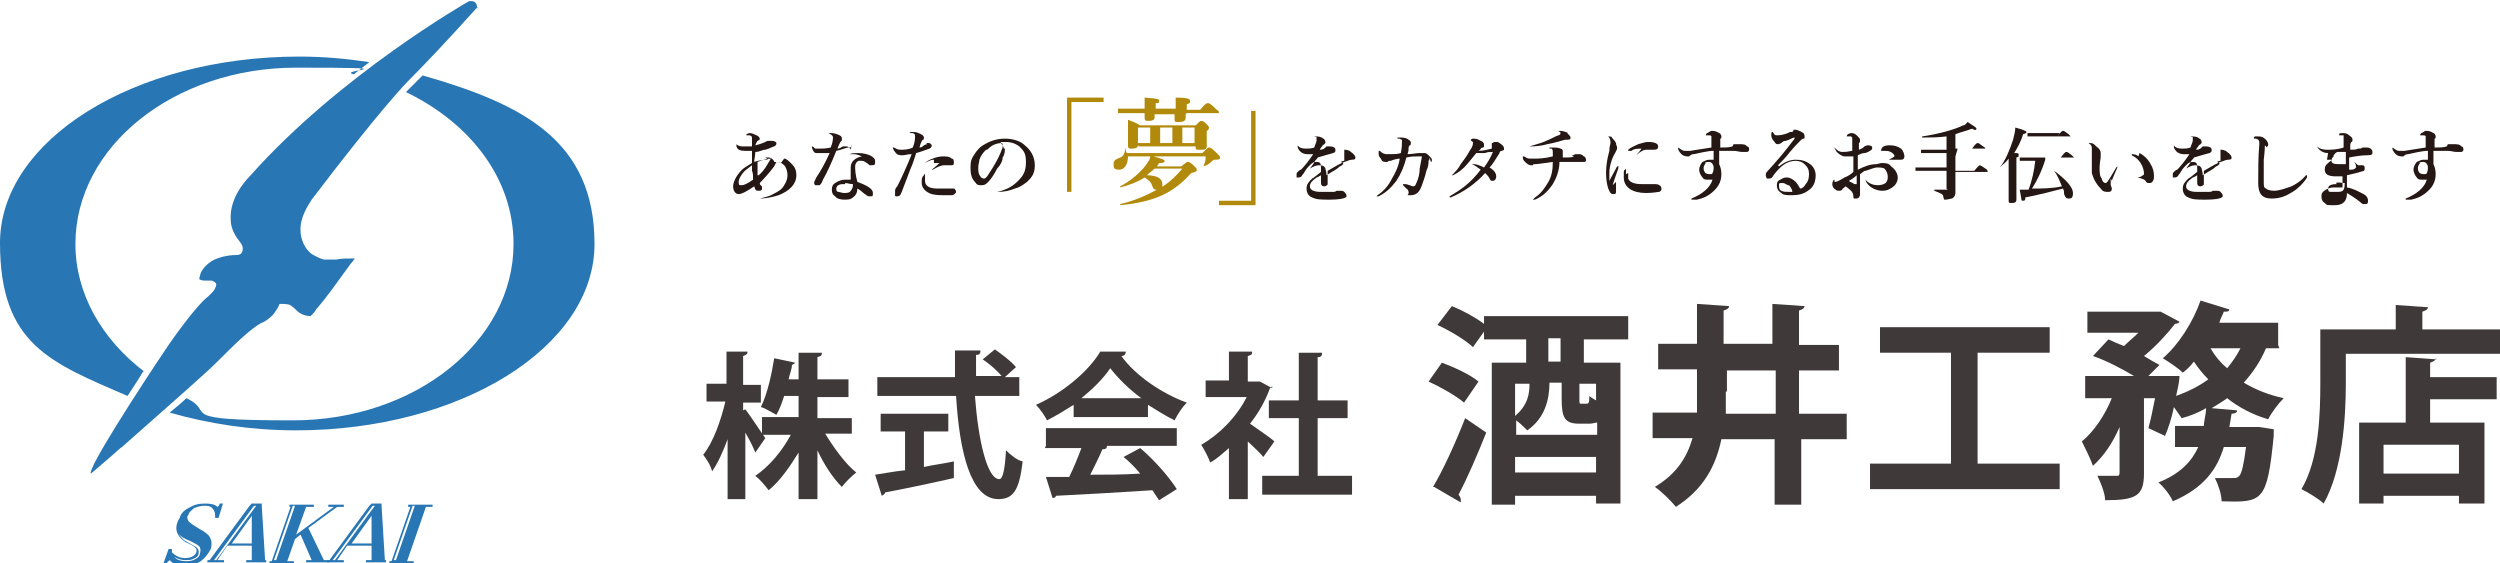
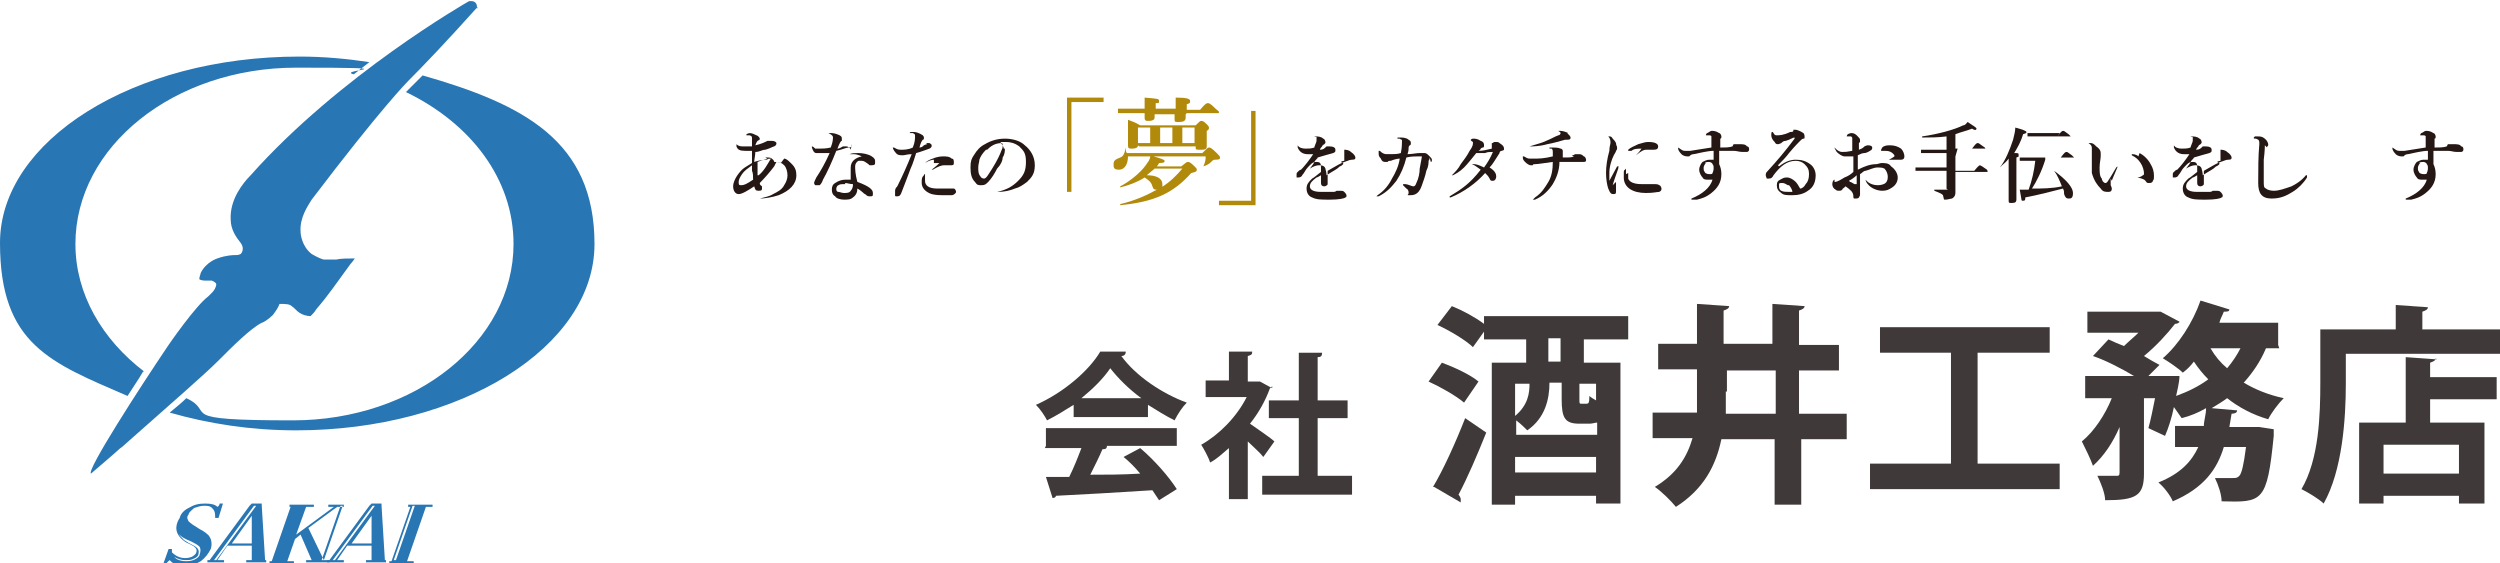
<svg xmlns="http://www.w3.org/2000/svg" id="_レイヤー_1" data-name="レイヤー_1" version="1.1" viewBox="0 0 225.4 50.8">
  <defs>
    <style>
      .st0 {
        fill: #b28a0b;
      }

      .st1 {
        fill: #2876b4;
      }

      .st2 {
        fill: #3f3a39;
      }

      .st3 {
        fill: #251714;
      }
    </style>
  </defs>
  <g>
    <g>
      <g>
        <path class="st1" d="M13,33.5c-3.8-2.9-6.2-7-6.2-11.5,0-8.8,8.9-15.9,19.9-15.9s3.5.2,5.2.6c.5-.4.9-.7,1.4-1.1-2-.3-4.1-.5-6.3-.5C12,5.1,0,12.7,0,21.9s4.6,10.8,11.5,13.8c.5-.8,1-1.5,1.4-2.2Z" />
        <path class="st1" d="M38.2,6.7c-.4.4-.8.8-1.2,1.2,0,0-.1.1-.4.4,5.8,2.8,9.7,7.8,9.7,13.7,0,8.8-8.9,15.9-19.9,15.9s-6.8-.7-9.6-2c-.4.4-.9.8-1.5,1.3,3.5,1,7.3,1.6,11.4,1.6,14.8,0,26.9-7.5,26.9-16.8s-6.4-12.6-15.5-15.2Z" />
      </g>
      <path class="st1" d="M43,.8c0,0,0,0,0-.1,0,0,0,0,0-.1,0-.3-.2-.5-.5-.5s-.1,0-.1,0c0,0-.1,0-.1,0-.2.1-11.7,6.7-19.7,15.7-.7.7-1.9,2.2-1.8,4,0,.9.5,1.6.9,2.1.3.4.2.8,0,1-.2.1-.3.1-.6.1,0,0-.7,0-1.5.3,0,0-1,.3-1.5,1.3,0,.1-.2.5-.1.6,0,0,.2.1.5.1.3,0,.4,0,.6,0,0,0,.3.1.4.3,0,.3-.2.6-.4.8-.2.2-.3.3-.3.3-1.2.9-3.6,4.4-3.6,4.4-2.7,4-7.4,11.3-7,11.6,0,0,0,0,1.4-1.2,1.4-1.2,1.1-1,1.4-1.2,5.1-4.5,7.6-6.7,8.6-7.7,1.4-1.4,3-3,4-3.5.1,0,.6-.3,1-.7.3-.4.5-.7.6-1,.5,0,.9,0,1.1.2.3.2.4.4.7.6.3.2.7.3,1,.3.2-.2.4-.4.5-.6,1.2-1.4,1.7-2.2,3.1-4.1.2-.2.3-.4.4-.5-.7,0-1.2,0-1.7.1-.6,0-.8,0-1.1,0-.1,0-.6-.2-1.1-.5-.9-.7-1-1.8-1-2-.1-1.3.7-2.4,1-2.9,6.3-8.3,8.7-10.7,8.7-10.7,1.4-1.4,3.5-3.6,6.1-6.5,0,0,.2-.2.2-.2Z" />
    </g>
    <g>
      <path class="st1" d="M39,45.7v-.2c0,0-2.2,0-2.2,0v.2c0,0,.2,0,.2,0l-1.7,4.9h-.2v.2c0,0,2.2,0,2.2,0v-.2c0,0-.6,0-.6,0l1.7-4.9h.7ZM35.7,50.5h-.2l1.7-4.9h.2l-1.7,4.9Z" />
      <path class="st1" d="M23.9,50.5l-.3-4.9v-.2h-.9l-.2.2-3.6,4.9h-.2v.2c0,0,1.5,0,1.5,0v-.2c0,0-.6,0-.6,0l.9-1.3h2.2v1.3c0,0-.5,0-.5,0v.2c0,0,1.8,0,1.8,0v-.2c0,0-.3,0-.3,0ZM19.5,50.5h-.2l3.6-4.9h.2l-3.6,4.9ZM20.9,49l1.8-2.5v2.5c.1,0-1.8,0-1.8,0Z" />
      <path class="st1" d="M34.7,50.5l-.3-4.9v-.2h-.9l-.2.2-3.6,4.9h-.2v.2c0,0,1.5,0,1.5,0v-.2c0,0-.6,0-.6,0l.9-1.3h2.2v1.3c0,0-.5,0-.5,0v.2c0,0,1.8,0,1.8,0v-.2c0,0-.3,0-.3,0ZM30.2,50.5h-.2l3.6-4.9h.2l-3.6,4.9ZM31.7,49l1.8-2.5v2.5c.1,0-1.8,0-1.8,0Z" />
-       <path class="st1" d="M29.2,50.5l-1.4-2.9,2.6-1.9h.6v-.2c0,0-1.4,0-1.4,0v.2c0,0,.5,0,.5,0l-3.4,2.5.9-2.5h.7v-.2c0,0-2.2,0-2.2,0v.2c0,0,.1,0,.1,0l-1.7,4.9h-.2v.2c0,0,2.2,0,2.2,0v-.2c0,0-.6,0-.6,0l.7-2,.5-.4,1,2.3h-.5v.2c0,0,2.1,0,2.1,0v-.2c0,0-.4,0-.4,0ZM24.9,50.5h-.2l1.7-4.9h.2l-1.7,4.9Z" />
+       <path class="st1" d="M29.2,50.5l-1.4-2.9,2.6-1.9h.6v-.2c0,0-1.4,0-1.4,0v.2c0,0,.5,0,.5,0l-3.4,2.5.9-2.5h.7v-.2c0,0-2.2,0-2.2,0v.2c0,0,.1,0,.1,0l-1.7,4.9h-.2v.2c0,0,2.2,0,2.2,0v-.2c0,0-.6,0-.6,0l.7-2,.5-.4,1,2.3h-.5v.2c0,0,2.1,0,2.1,0v-.2c0,0-.4,0-.4,0Zh-.2l1.7-4.9h.2l-1.7,4.9Z" />
      <path class="st1" d="M18.9,48.4c-.1-.2-.5-.5-.9-.7-.5-.3-.8-.5-1-.7-.1-.2-.2-.4,0-.6,0-.2.3-.4.5-.6.3-.1.6-.2.9-.2s.6,0,.8.3c.2.2.2.5.2.8h.3l.4-1.3h-.3c0,0,0,.2-.2.3h0s0,0,0,0c-.2-.2-.5-.3-1.1-.3s-1,.1-1.5.4c-.4.2-.7.5-.8.9-.2.3-.7,1.2.3,2,.2.2.5.3.7.4.4.2.6.4.5.7,0,.1-.2.3-.4.4-.5.2-1.2.2-1.8-.4,0-.1,0-.2,0-.3h-.3l-.5,1.4h.3c0-.2.2-.3.3-.4h0s0,0,0,0c0,0,.1.1.2.2.3.2.7.3,1.2.3s.9-.1,1.4-.4c.4-.3.7-.7.9-1.1.1-.3.1-.6,0-.9ZM17.9,50.2c-.3.3-.7.4-1.1.4s-.8-.1-1-.3c0,0,0,0-.1-.1.3.2.7.3,1,.3s.5,0,.7-.1c.3-.1.5-.3.5-.5.1-.4-.2-.6-.6-.8-.2-.1-.4-.2-.7-.4-.2-.2-.4-.4-.5-.6.2.3.6.5,1.1.7.4.2.6.3.8.5.1.2.1.4,0,.7,0,.1-.1.2-.2.3Z" />
    </g>
  </g>
  <g>
    <path class="st3" d="M70.7,14.3c.2,0,.4.2.7.5.3.3.4.6.4,1,0,.8-.6,1.4-1.6,1.8-.6.2-1.3.3-1.7.3,0,0-.1,0-.1,0s0,0,.1,0c.4-.1.9-.2,1.2-.4.4-.2.8-.4,1-.8.2-.3.3-.6.3-.9s-.1-.7-.3-.9c-.2-.2-.4-.3-.7-.3,0,0-.1.2-.2.4-.3.4-.8,1-1.3,1.5,0,.2.1.2.2.3,0,0,0,.1,0,.2s0,.2-.3.2-.3-.1-.4-.4c-.6.4-1.1.7-1.4.7s-.5-.3-.5-.7.3-1,.8-1.5c.2-.2.6-.4.9-.6,0-.4,0-.7,0-1.1-.2,0-.5,0-.6,0-.5,0-.7-.1-.8-.4,0,0,0-.1,0-.2s0,0,0,0c0,0,0,0,0,0,.2.2.4.2.7.2s.5,0,.7,0c0-.2,0-.3,0-.5,0,0,0-.2,0-.2,0-.2,0-.2-.2-.3,0,0-.1,0-.2,0,0,0-.1,0-.1,0s0,0,0-.1c0,0,.2-.1.3-.1.2,0,.4.1.6.2.1,0,.3.2.3.3s0,.1-.2.2c0,0-.1.1-.2.4.5-.1.9-.3,1.1-.4.1,0,.3,0,.4,0,.2,0,.4.1.4.2s0,.2-.2.3c-.1,0-.4.2-.8.3-.3,0-.5.2-.9.2,0,.3-.1.7-.1.9.3-.1.7-.2,1.2-.2,0,0,0,0,0,0,0,0,0-.1-.2-.2,0,0,0,0,0,0s0,0,.2,0,.3,0,.5.2c0,0,.1.1.1.2s0,0,0,0c.2,0,.4,0,.6.1ZM67.8,15.4c0-.2,0-.4,0-.5-.4.3-.7.5-.9.8-.2.3-.3.5-.3.7s0,.3.2.3c.3,0,.5-.1,1.1-.5,0-.3,0-.6-.1-.8ZM68.4,15.8c.5-.4.8-1,1.1-1.5-.3,0-.7.1-1.2.3,0,.4,0,.9,0,1.2Z" />
    <path class="st3" d="M76.8,13c0,.2,0,.3-.3.3-.2,0-.6.2-1.1.3-.4,1-.8,1.9-1.2,2.6-.1.3-.2.4-.3.5,0,0-.1,0-.2,0-.1,0-.2,0-.2,0,0,0-.1-.1-.1-.2s.1-.3.2-.5c.4-.6.8-1.3,1.2-2.2-.2,0-.5,0-.7,0s-.3,0-.5,0c-.2,0-.3-.2-.4-.5,0,0,0,0,0-.1s0,0,0,0c0,0,0,0,0,0,.1,0,.2.1.3.2.2,0,.3,0,.4,0,.2,0,.6,0,1-.1.2-.5.2-.8.2-.9s0-.2-.4-.4c0,0,0,0,0,0s0,0,0,0c0,0,.2,0,.3,0,.2,0,.5.1.7.2.2.1.2.2.2.3s0,.1,0,.2c-.1,0-.2.2-.4.7.2,0,.3-.1.5-.2.1,0,.2,0,.3,0,.2,0,.4.2.4.3ZM77,13.9c-.1,0-.3,0-.3,0,0,0-.1,0-.1,0s0,0,0,0,0,0,0,0c.2-.1.5-.1.8-.1.4,0,.9.1,1.2.3.3.2.3.3.3.5s0,.3-.3.3-.2,0-.3-.1c-.3-.2-.4-.3-.6-.3s-.2,0-.3,0c-.2.1-.3.3-.3.5s0,.7.2,1.4c1.1.4,1.4.7,1.4,1s0,.3-.3.3c-.1,0-.2,0-.4-.2-.1,0-.3-.3-.7-.5,0,.3-.1.6-.4.8-.2.2-.5.2-.8.2s-.7-.1-.8-.3c-.2-.1-.3-.3-.3-.6s.1-.5.3-.6c.3-.2.6-.3.9-.3s.4,0,.5,0c0-.4,0-.8,0-1.1,0-.6.5-.9,1-1-.2-.1-.5-.2-.7-.2ZM76.2,16.6c-.3,0-.5,0-.6.1-.1,0-.2.2-.2.3s0,.3.2.3c.1,0,.3.1.5.1s.5,0,.6-.2c.1-.1.2-.3.2-.5s0,0,0-.1c-.3,0-.5-.1-.7-.1Z" />
    <path class="st3" d="M83.5,12.9c.1,0,.2,0,.3,0,0,0,.2.1.2.2s0,.2-.2.3c-.3.1-.8.3-1.2.4-.1.3-.3,1-.5,1.4-.2.5-.4,1.1-.8,2.1-.1.3-.2.4-.4.4s-.2,0-.2-.1c0,0,0-.1,0-.3s0-.3.2-.5c.5-1,.9-1.9,1.3-2.9-.4,0-.6.1-.8.1-.3,0-.5,0-.7-.3-.1-.1-.2-.3-.2-.4s0,0,0,0c0,0,0,0,.1,0,.2.1.3.2.6.2s.7,0,1.1-.2c.2-.5.2-.8.2-1s0-.2-.2-.3c0,0-.2,0-.3,0,0,0,0,0,0,0,0,0,0,0,.1-.1,0,0,.2,0,.3,0,.2,0,.5.1.8.3,0,0,.1.1.1.2s0,.2-.1.2c-.1.1-.2.3-.3.7.2,0,.3-.1.4-.2,0,0,.2-.1.3-.1ZM83.4,15.9c0,.1,0,.3,0,.4,0,.4.3.7,1.1.7s.6,0,.7,0c.1,0,.2,0,.4,0s.3,0,.4,0c.1,0,.2.2.2.3s-.2.3-.4.3c-.2,0-.6,0-.8,0s-.6,0-1-.1c-.6-.2-.9-.6-.9-1s0-.5.2-.7c0,0,0-.1.1-.1s0,0,0,0,0,.1,0,.2ZM84.2,14.4c-.2,0-.5.1-.8.3,0,0,0,0,0,0,0,0,0,0,0,0s0,0,0,0c.2-.2.4-.3.7-.4.2-.1.6-.2.9-.2s.6,0,.8.2c.2,0,.2.2.2.4s-.1.2-.3.2-.2,0-.3,0c0,0-.2,0-.3,0-.2,0-.5.1-1,.4,0,0,0,0-.1,0s0,0,0,0c0,0,.4-.3.7-.6-.1,0-.3,0-.5,0Z" />
    <path class="st3" d="M90.6,13.4c0,.2,0,.5-.2.8,0,.3-.2.7-.5,1-.2.4-.5.9-.8,1.2-.2.2-.3.3-.6.3s-.4,0-.6-.3c-.3-.3-.4-.7-.4-1.3s.1-.8.3-1.1c.3-.5.6-.8,1-1,.5-.3,1.1-.5,1.8-.5s1.4.2,1.8.6c.5.4.9,1,.9,1.8s-.3,1.1-.7,1.5c-.4.3-.7.5-1.1.6-.5.2-1,.3-1.5.3-.1,0-.2,0-.2,0s0,0,.1,0c.9-.2,1.4-.5,1.9-1,.5-.5.7-.9.7-1.7s-.2-1-.6-1.4c-.4-.3-.8-.4-1.2-.4-.1,0-.3,0-.5,0,.1.2.3.4.3.6ZM88.9,13.5c-.3.3-.5.6-.6.9,0,.2-.1.4-.1.7s0,.6.2.8c0,.1.2.2.3.2s.2,0,.5-.5c.4-.6.8-1.3,1-1.8.1-.3.2-.4.2-.6s0-.3-.1-.3c-.6,0-1,.3-1.3.6Z" />
    <path class="st0" d="M99.5,9.2h-2.9v8.1h-.4v-8.5h3.3v.4Z" />
    <path class="st0" d="M104,14.1c.7.2,1,.3,1,.4s0,.2-.5.2c0,0-.1.2-.2.3h2.2c.5-.4.5-.4.6-.4s.2,0,.6.4c.2.2.2.2.2.3,0,.1,0,.2-.5.3-1.6,1.8-3.3,2.6-6.4,2.9,0,0,0-.1,0-.1,1.3-.3,2.4-.8,3.3-1.3,0,0,0,0,0,0-.2,0-.3,0-.4-.3-.1-.4-.4-.6-.7-.8-.6.4-1.4.7-2.2.9,0,0,0,0,0-.1.8-.4,1.8-1.2,2.3-1.9.2-.3.4-.5.4-.8h-2c0,.7-.3,1.2-.8,1.2s-.5-.2-.5-.5.1-.4.6-.6c.3-.1.4-.4.5-.9,0,0,0,0,0,0,0,.2,0,.4.1.5h6.8c.4-.4.5-.5.6-.5s.2,0,.7.5c.2.2.3.3.3.4,0,.1,0,.2-.4.2-.2,0-.2,0-.4.2-.2.2-.4.3-.7.4,0,0-.1,0,0,0,.2-.5.2-.6.2-.9h-4.5ZM106.9,10.3c0,.2,0,.3,0,.3,0,.3-.2.4-.6.4s-.4,0-.4-.3,0-.2,0-.4h-1.8c0,.2,0,.3,0,.3,0,.2-.2.3-.5.3s-.4,0-.4-.3,0-.2,0-.4h-1.7c-.2,0-.5,0-.7,0v-.4c.2,0,.5,0,.7,0h1.7v-.3c0-.3,0-.4,0-.7,1.2.1,1.3.1,1.3.3s0,.2-.3.2v.5h1.8v-.3c0-.3,0-.4,0-.7,1,0,1.3.1,1.3.3s0,.2-.3.3v.5h1.2c.5-.6.6-.6.7-.6s.2,0,.7.5c.2.2.3.2.3.3s0,.1-.1.1h-2.8ZM102.6,13.1c0,.2-.2.3-.5.3s-.4,0-.4-.3,0-.4,0-1,0-.9,0-1.3c.5.2.6.2,1.1.5h5c.3-.3.4-.4.5-.4s.2,0,.5.3c.1.1.2.2.2.3s0,.2-.2.3v.2c0,.6,0,1,0,1.2,0,.3-.2.3-.6.3s-.4,0-.4-.3h0c0,0-5.1,0-5.1,0h0ZM103.7,12.9v-1.4h-1.1v1.4h1.1ZM104.1,15.2c-.2.2-.5.4-.7.6.9,0,1.4.3,1.4.8s0,.2-.1.3c.8-.5,1.4-1.1,1.9-1.7h-2.4ZM105.7,11.5h-1.1v1.4h1.1v-1.4ZM107.7,11.5h-1.1v1.4h1.1v-1.4Z" />
    <path class="st0" d="M109.9,18.1h2.9v-8.1h.4v8.5h-3.3v-.4Z" />
    <path class="st3" d="M121.2,13.5c.1,0,.4,0,.6.2.3.2.4.4.4.5s0,.2-.3.2c0,0-.2,0-.4.1-.3.1-.6.2-1.1.5-.2.1-.5.3-.7.4,0,.2,0,.4,0,.6,0,.4,0,.5,0,.6,0,.1-.2.2-.3.2-.2,0-.3-.1-.3-.3s0-.3,0-.7c-.2.1-.3.2-.4.2-.4.3-.6.5-.6.8s.3.5,1,.5.7,0,1,0c.2,0,.3,0,.4-.1,0,0,.2,0,.3,0,.2,0,.3,0,.4.1,0,0,.2.2.2.3s0,.2-.1.2c-.1.1-.6.2-1.4.2s-1.2,0-1.6-.2c-.3-.1-.5-.4-.5-.8s.2-.6.5-.9c.2-.1.4-.3.8-.6,0-.1,0-.2,0-.3,0-.4,0-.6-.4-.6s-.5.2-.8.5c-.2.2-.3.5-.5.7,0,.1-.2.2-.3.2s-.2,0-.2,0c0,0,0,0,0-.2s0-.2.1-.3.2-.2.3-.2c.3-.3.7-.8,1.1-1.4-.1,0-.3,0-.5,0-.3,0-.7-.1-.9-.6,0,0,0-.1,0-.2s0,0,0,0,0,0,0,0c.1.2.4.3.7.3s.5,0,.8-.1c0-.1.2-.5.2-.6,0,0,0-.1,0-.2s0,0,0-.1,0,0-.2-.1c0,0-.1,0-.2,0,0,0,0,0,0,0,0,0,0,0,0,0,0,0,.2,0,.3,0,.2,0,.5,0,.7.2.1,0,.2.2.2.3s0,.1-.1.2c0,0-.2.1-.2.2,0,0-.2.2-.2.3.3,0,.4-.1.6-.3,0,0,.2,0,.3,0,.3,0,.5.1.5.3s0,.2-.2.3c-.4.1-.7.2-1.4.4,0,.1-.2.2-.3.4,0,.1-.2.3-.4.6.3-.2.6-.3.8-.3s.5,0,.6.3c0,.1.1.3.1.6.6-.4.9-.5,1.2-.8.1,0,.3-.2.3-.2s0-.1,0-.1c0,0-.1,0-.2-.1,0,0,0,0,0,0,0,0,.1-.1.3-.1Z" />
    <path class="st3" d="M128.9,14.2c0,0,0,.2-.1.3,0,.2,0,.5-.2.9-.1.5-.3,1-.4,1.3-.2.6-.5.9-1,.9s-.2,0-.2-.2c0-.1,0-.3-.2-.4-.1-.1-.2-.2-.3-.3,0,0,0,0,0-.1s0,0,0,0,.1,0,.2,0c.2,0,.6.2.7.2s.2,0,.3-.3c.2-.4.3-.9.3-1.3.1-.6.2-1,.2-1.1s0,0,0,0c-.1,0-.2,0-.3,0-.3,0-.7,0-1.1.1-.2.8-.5,1.5-.9,2.1-.4.5-.8,1-1.6,1.4-.1,0-.2,0-.2,0s0,0,0,0,0,0,.1-.1c.6-.4,1-.9,1.3-1.5.3-.5.6-1.1.7-1.8-.2,0-.6.1-.8.2-.2,0-.2,0-.3.1,0,0-.1,0-.2,0s-.3,0-.4-.3c-.2-.2-.2-.3-.2-.5s0-.2,0-.2,0,0,.1,0c.2.2.4.3.6.3s.2,0,.4,0c.3,0,.6,0,.9-.1.1-.5.1-.8.1-1s0-.1,0-.2c0,0-.1,0-.2-.1-.1,0-.2,0-.2,0s0,0,0-.1c0,0,.2,0,.3,0,.1,0,.5,0,.7.2.2.1.2.2.2.3s0,.2-.1.2c0,0-.1.1-.1.2,0,.2,0,.3-.1.6.4,0,.8-.1,1.1-.1.1,0,.2,0,.2,0,0,0,.1,0,.2,0,.1,0,.2,0,.4.2.2.2.3.3.3.4,0,.1,0,.2-.1.2Z" />
    <path class="st3" d="M134.5,12.9c.1,0,.1,0,.2-.1,0,0,.1,0,.2,0s.2,0,.3.1c.3.2.4.3.4.5s0,.1-.2.2c0,0-.2,0-.2.2-.4.6-.6,1-.9,1.3.5.3.6.6.6.8s-.1.4-.3.4-.2,0-.3-.2c-.1-.2-.2-.3-.4-.5-.8.9-1.9,1.7-3.1,2.2,0,0,0,0-.1,0s0,0,0,0,0,0,0-.1c1-.6,1.8-1.1,2.8-2.4-.3-.2-.5-.4-.8-.5,0,0-.1,0-.1,0,0,0,0,0,.1,0,0,0,.1,0,.2,0,.2,0,.5.1.9.3.3-.4.6-.9.8-1.4,0,0,0,0,0,0s0,0,0,0c-.3,0-.5,0-.7.1-.2,0-.3,0-.4,0-.1,0-.2,0-.4,0-.4.5-.8,1-1.1,1.3-.4.4-.8.6-1,.7,0,0,0,0-.1,0,0,0,0,0,0,0s0,0,0,0c.3-.3.6-.6.8-1,.3-.4.6-.8.8-1.2.3-.4.3-.6.3-.7s0,0,0-.1c0,0-.2-.1-.2-.2,0,0,0,0,0,0,0,0,.1-.1.2-.1.2,0,.4,0,.7.2.3.1.3.3.3.4s0,.2-.1.2c0,0-.1,0-.2.1,0,0,0,.1-.2.2.4,0,.8-.1,1.2-.2Z" />
    <path class="st3" d="M141.7,14c.1,0,.2,0,.3-.1,0,0,.1,0,.3,0s.3,0,.5.2c.1,0,.2.2.2.3,0,.1,0,.2-.2.2s-.1,0-.3,0c-.3,0-.6,0-.8,0s-.7,0-1.1,0c0,.8-.3,1.5-.6,2-.4.6-.9,1.1-1.6,1.4-.1,0-.1,0-.2,0,0,0,0,0,0,0s0,0,.2-.2c.6-.4.9-.9,1.2-1.4.3-.5.4-1.1.4-1.8-.8.1-1.3.2-1.6.2-.1,0-.2,0-.2.1,0,0-.2,0-.2,0-.1,0-.3-.1-.5-.3-.2-.2-.2-.3-.2-.4s0-.1,0-.1,0,0,.1,0c.2.1.3.2.5.2s.2,0,.4,0c.4,0,.9,0,1.7-.2,0-.2,0-.3,0-.4s0-.2-.1-.3c0,0-.2,0-.2,0,0,0,0,0,0,0,0,0,0,0,0-.1,0,0,.2,0,.3,0,.2,0,.5,0,.7.1.1,0,.2.1.2.2s0,.1,0,.2c0,0,0,.1,0,.2,0,0,0,.1,0,.2.6,0,.8,0,1-.1ZM141.3,12c.2.2.3.3.3.4s0,.2-.3.2c0,0-.1,0-.2,0-.4.1-1,.3-1.6.4-.7.2-1.3.2-1.6.2,0,0-.1,0-.1,0s0,0,.1,0c.6-.2,1.1-.3,1.5-.5.5-.2.8-.4,1.1-.5.1,0,.2-.1.2-.2s-.1-.1-.2-.2c0,0,0,0,0,0s.1,0,.2,0c.2,0,.5.1.7.2Z" />
    <path class="st3" d="M145.7,16.4c0,.1,0,.2,0,.4s0,.3,0,.4c0,.2,0,.3-.2.3s-.3,0-.5-.5c-.1-.3-.2-.8-.2-1.4s.1-1.3.3-2c0-.4.1-.6.1-.7,0-.2,0-.4-.2-.6,0,0,0,0,0,0s0,0,.1,0,.2,0,.3.2c.1.1.2.2.3.4,0,.2.1.3.1.4s0,.2-.1.3c0,.1-.1.2-.2.4-.2.4-.4,1-.4,1.6s0,.6,0,.7c0,0,0,0,0,0,.2-.4.5-.9.7-1.3,0,0,0,0,.1,0s0,0,0,.2c-.2.6-.4,1.1-.5,1.5ZM146.8,15.6c0,.1,0,.3,0,.5.1.3.5.5,1.2.5s.8,0,.9,0c.1,0,.2,0,.3,0s.3,0,.4.1c.1,0,.2.2.2.3s0,.2-.2.3c-.2,0-.5.1-1.2.1-1.2,0-2-.5-2-1.4s0-.5.2-.8c0,0,0,0,0,0s0,0,0,0,0,.3,0,.5ZM147,13.6c0,0-.1,0-.2,0,0,0,0,0,0,0s0,0,0-.1c.2-.2.5-.3.9-.5.4-.1.6-.2.9-.2.7,0,.9.2.9.4s-.1.3-.4.3-.2,0-.3,0c-.1,0-.3,0-.4,0-.2,0-.4.1-.9.5,0,0,0,0,0,0s0,0,0,0,0,0,0,0c.1-.1.3-.3.5-.6-.3,0-.7,0-.9.2Z" />
    <path class="st3" d="M156.3,13c.2,0,.3,0,.3,0,0,0,.1,0,.2,0,.3,0,.6,0,.7.2.2,0,.2.2.2.3,0,.1-.1.2-.2.2-.1,0-.2,0-.4,0-.3,0-.5-.1-.8-.1-.5,0-.8,0-1.3,0,0,.4,0,.8,0,1.2.1.2.2.5.2.9,0,.8-.4,1.3-.9,1.7-.5.4-.9.5-1.3.6-.2,0-.3,0-.4,0s-.1,0-.1,0,0,0,0-.1c1-.4,1.7-1,1.9-1.7-.1,0-.3,0-.4,0-.2,0-.4,0-.5-.2-.1-.1-.3-.4-.3-.7s.2-.6.3-.7c.2-.1.4-.2.6-.2s.3,0,.4,0c0-.3,0-.6,0-.8-.5,0-1.3.2-1.8.3-.2,0-.3.1-.4.2,0,0-.2,0-.2,0s-.3,0-.5-.2c-.2-.2-.3-.4-.3-.5s0,0,0-.1c0,0,0,0,0,0s0,0,0,0c.3.2.4.3.6.3s.1,0,.5,0c.6-.1,1.3-.2,1.9-.3,0-.2,0-.5,0-.7,0-.1,0-.2,0-.3,0,0,0-.1-.2-.1-.1,0-.2,0-.3,0,0,0,0,0,0,0s0-.1.1-.2c.1,0,.3-.2.4-.2.2,0,.4,0,.7.2.1,0,.2.2.2.3s0,.2-.1.2c0,0,0,0,0,.2,0,.2,0,.3,0,.6.5,0,.8,0,1.1-.1ZM153.8,14.7c-.1.1-.2.3-.2.4,0,.2,0,.3.1.4,0,.1.2.2.4.2s.3,0,.3-.1c0,0,.1-.2.1-.4s0-.3-.1-.4c0-.1-.2-.2-.3-.2s-.3,0-.4.1Z" />
    <path class="st3" d="M160.4,15c.5-.4,1-.6,1.5-.6s.9.1,1.3.4c.3.2.5.6.5,1,0,.6-.2,1.1-.7,1.4-.4.3-.9.4-1.4.4s-.8,0-1-.2c-.3-.2-.4-.4-.4-.7s.1-.4.3-.5c.2-.1.3-.2.6-.2s.6.2.8.4c.1.1.3.4.4.6.2,0,.4-.2.5-.4.2-.2.3-.5.3-.9s-.1-.6-.4-.9c-.2-.2-.5-.3-.8-.3-.8,0-1.4.5-2,1.3-.1.2-.2.3-.4.3s-.1,0-.2,0c0,0-.1-.2-.1-.3s0-.2.1-.3c1-1.1,1.6-1.8,2.5-3,0,0,0-.1,0-.1s0,0,0,0c-.2,0-.4.2-.8.3-.2,0-.3.1-.4.2,0,0-.2.1-.3.1s-.2,0-.3-.2c-.2-.2-.3-.4-.3-.6s0-.3.1-.3,0,0,.1.1c.1.2.2.2.3.2.2,0,.6,0,1.2-.3.2,0,.3,0,.3-.2,0,0,.1,0,.2,0,.1,0,.4.1.7.3,0,0,.1.1.1.3s0,.2-.1.2c-.1,0-.2.1-.3.2-.2.2-.5.5-1,1.1-.3.4-.6.7-1,1.1h0ZM161.2,16.7c-.2-.1-.3-.2-.5-.2s-.3,0-.3.1c0,0,0,.2,0,.2,0,.1,0,.3.2.4.2.1.4.1.7.1s.2,0,.3,0c0-.2-.2-.5-.3-.6Z" />
    <path class="st3" d="M169.6,14.7c.4,0,.7,0,.9.3.3.2.6.6.6,1s-.2.7-.5.9c-.3.2-.5.3-.9.3s-1-.2-1.3-.6c-.1-.1-.2-.3-.2-.4s0,0,0,0c0,0,0,0,0,0,.3.4.8.5,1.1.5s.6-.1.7-.2c.2-.2.2-.4.2-.6s-.1-.5-.3-.7c-.2-.1-.4-.1-.6-.1-.4,0-.7.2-1.1.3-.2,0-.3.2-.5.3,0,.4,0,.7,0,1,0,.1,0,.2,0,.4s0,.3,0,.5c-.1.3-.2.3-.4.3s-.2,0-.2-.2c0-.4-.3-.6-.7-.9-.2.2-.3.2-.3.3-.1.1-.2.1-.3.1s-.2,0-.3-.1c-.2-.1-.3-.3-.3-.5s.1-.4.2-.4,0,0,0,0c0,0,0,.1,0,.2,0,0,0,0,.1,0,.1,0,.5-.2.8-.4.3-.1.6-.3.8-.5,0-.5,0-1,0-1.4-.3,0-.6,0-.8,0s-.5-.2-.7-.4c-.1-.2-.2-.3-.2-.4s0,0,0,0,0,0,.1.1c.1.1.3.3.6.3s.4,0,.9-.1v-.8c0-.2,0-.3,0-.3,0-.1,0-.1-.1-.2,0,0-.2,0-.2,0-.1,0-.2,0-.2,0s0-.1.1-.2c0,0,.2-.1.3-.1s.3,0,.5.2c.2.2.3.3.3.4s0,.1,0,.2c0,0,0,0-.1.1,0,.1,0,.4,0,.6.3-.1.4-.2.5-.3,0,0,.2-.1.3-.1.3,0,.4.1.4.2s0,.2-.2.3c0,0-.3.2-.5.2-.2,0-.4.1-.6.2,0,.3,0,.9,0,1.3.6-.3,1.1-.5,1.7-.5ZM166.8,16.4c.1,0,.2.1.4.2.1,0,.2,0,.2,0s0,0,0-.1c0-.2,0-.5,0-.7-.2.2-.5.4-.7.5ZM169.7,13.3c.2-.2.5-.2.7-.2.4,0,.7.1,1,.3.2.2.3.5.3.7s-.1.3-.3.3-.1,0-.2,0c0,0-.1,0-.2,0s-.1,0-.2,0c0,0-.2,0-.3,0-.1,0-.1,0-.2,0s0,0,0,0,0,0,0,0c0,0,.4-.2.5-.3,0,0,0,0,0,0s0,0,0-.1c-.2-.3-.5-.4-.8-.4s-.2,0-.3,0c0,0,0,0-.1,0s0,0,0,0c0,0,0,0,0-.1Z" />
    <path class="st3" d="M176.3,14.1c0,.4,0,.9,0,1.3h1.7c.4-.5.5-.5.5-.5s.1,0,.5.3c.2.1.2.2.2.3s0,0,0,0h-2.9c0,.8,0,1.6,0,1.8s0,.4-.3.6c-.1,0-.4.1-.6.1s-.1,0-.2-.3c0-.2-.3-.3-.8-.5,0,0,0-.1,0-.1.4,0,.8,0,1.1,0s0,0,0-.1v-1.6h-2.4c-.1,0-.3,0-.4,0v-.3c.1,0,.3,0,.4,0h2.4v-1.3h-1.8c-.2,0-.3,0-.5,0v-.3c.2,0,.3,0,.5,0h1.8v-1.2c-.8.1-1.5.1-2.2.1,0,0,0,0,0-.1,1.4-.2,2.9-.6,3.7-1,.2,0,.3-.2.4-.3.6.4.8.5.8.6s-.1.2-.4,0c-.5.2-1,.3-1.5.5v1.3h1.5c.3-.4.4-.5.5-.5s.1,0,.5.3c.2.1.2.2.2.2s0,0,0,0h-2.5Z" />
    <path class="st3" d="M181.1,14.3c-.2.3-.5.5-.8.8,0,0,0,0,0,0,.5-.6.9-1.6,1.2-2.5.1-.4.2-.8.2-1.1.7.2,1,.3,1,.4s0,.1-.3.2c-.2.7-.5,1.2-.8,1.7.4,0,.4,0,.4.2s0,.1-.2.2v3.8c0,.2-.1.3-.4.3s-.3,0-.3-.3,0-.8,0-1.9v-1.6ZM184.4,14.4c-.3,1-.8,2-1.2,2.6.9,0,1.8,0,2.7-.2-.2-.5-.4-1-.7-1.4,0,0,0,0,0,0,1.1.8,1.7,1.5,1.7,2s-.2.5-.4.5-.3-.1-.4-.4c0-.2,0-.3-.1-.5-.8.2-2.3.6-3.4.8,0,.2,0,.3-.2.3s-.1,0-.3-1c.2,0,.2,0,.3,0s.3,0,.5,0c.3-.8.5-1.7.6-2.6h-.8c-.2,0-.4,0-.6,0v-.3c.2,0,.4,0,.6,0h3.1c.3-.4.4-.5.5-.5s.1,0,.5.3c.1.1.2.2.2.2s0,0,0,0h-2.6ZM185.5,12.3c.3-.4.4-.5.5-.5s.1,0,.5.3c.1.1.2.2.2.2s0,0,0,0h-3.3c-.2,0-.3,0-.6,0v-.3c.2,0,.4,0,.6,0h2.3Z" />
    <path class="st3" d="M190.3,16.1c0,.1,0,.3,0,.4s0,.1,0,.2c0,0,.1.2.1.3s0,.3-.3.3-.5,0-.7-.3c-.3-.3-.6-.7-.8-1.4,0-.3,0-.8,0-1.2s0-.7,0-1c0-.2,0-.3-.3-.5,0,0,0,0,0,0s0,0,.2,0,.3.1.5.3c.3.2.4.4.4.6s0,.2,0,.3c0,.2-.1.6-.1,1s0,.8.2,1c0,.2.2.4.3.4s.1,0,.2-.1c.2-.3.4-.6.8-1.3,0,0,.1-.1.1-.1s0,0,0,0,0,0,0,.1c-.2.5-.4.9-.5,1.2ZM192.9,13.8c.4.2.8.6,1,1,.2.3.3.7.3,1s0,.4-.1.5c0,.1-.1.2-.3.2s-.2,0-.3-.1c-.1-.2-.3-.3-.8-.4,0,0-.1,0-.1,0s0,0,.1,0c.2,0,.4-.1.5-.2.1,0,.1-.1.1-.2,0-.2-.1-.6-.3-.9-.2-.3-.4-.5-.8-.7,0,0,0,0,0-.1s0,0,0,0c.1,0,.4,0,.6.2Z" />
    <path class="st3" d="M200.2,13.5c.1,0,.4,0,.6.2.3.2.4.4.4.5s0,.2-.3.2c0,0-.2,0-.4.1-.3.1-.6.2-1.1.5-.2.1-.5.3-.7.4,0,.2,0,.4,0,.6,0,.4,0,.5,0,.6,0,.1-.2.2-.3.2-.2,0-.3-.1-.3-.3s0-.3,0-.7c-.2.1-.3.2-.4.2-.4.3-.6.5-.6.8s.3.5,1,.5.7,0,1,0c.2,0,.3,0,.4-.1,0,0,.2,0,.3,0,.2,0,.3,0,.4.1,0,0,.2.2.2.3s0,.2-.1.2c-.1.1-.6.2-1.4.2s-1.2,0-1.6-.2c-.3-.1-.5-.4-.5-.8s.2-.6.5-.9c.2-.1.4-.3.8-.6,0-.1,0-.2,0-.3,0-.4,0-.6-.4-.6s-.5.2-.8.5c-.2.2-.3.5-.5.7,0,.1-.2.2-.3.2s-.2,0-.2,0c0,0,0,0,0-.2s0-.2.1-.3.2-.2.3-.2c.3-.3.7-.8,1.1-1.4-.1,0-.3,0-.5,0-.3,0-.7-.1-.9-.6,0,0,0-.1,0-.2s0,0,0,0,0,0,0,0c.1.2.4.3.7.3s.5,0,.8-.1c0-.1.2-.5.2-.6,0,0,0-.1,0-.2s0,0,0-.1,0,0-.2-.1c0,0-.1,0-.2,0,0,0,0,0,0,0,0,0,0,0,0,0,0,0,.2,0,.3,0,.2,0,.5,0,.7.2.1,0,.2.2.2.3s0,.1-.1.2c0,0-.2.1-.2.2,0,0-.2.2-.2.3.3,0,.4-.1.6-.3,0,0,.2,0,.3,0,.3,0,.5.1.5.3s0,.2-.2.3c-.4.1-.7.2-1.4.4,0,.1-.2.2-.3.4,0,.1-.2.3-.4.6.3-.2.6-.3.8-.3s.5,0,.6.3c0,.1.1.3.1.6.6-.4.9-.5,1.2-.8.1,0,.3-.2.3-.2s0-.1,0-.1c0,0-.1,0-.2-.1,0,0,0,0,0,0,0,0,.1-.1.3-.1Z" />
    <path class="st3" d="M204.2,13.1c0,.1,0,.5-.1,1.3,0,.8,0,1.4,0,1.9s0,.6.2.7c.1.1.4.2.7.2.5,0,1-.2,1.6-.4.4-.2.9-.5,1.3-1,0,0,0,0,.1,0s0,0,0,0,0,.1,0,.2c-.3.5-.8,1-1.3,1.3-.5.3-1,.6-1.9.6s-1.2-.5-1.2-1.4c0-1.2,0-2.4.1-3.5,0-.3,0-.4-.3-.5-.2,0-.2,0-.2-.1,0,0,0,0,.1-.1,0,0,.3,0,.3,0,.2,0,.4,0,.7.3.1.1.2.3.2.4s0,.2-.1.2c0,0,0,0,0,.1Z" />
-     <path class="st3" d="M209.9,13.8c-.4,0-.8-.2-1-.6,0,0,0,0,0,0s0,0,0,0,0,0,0,0c.2.2.5.3.9.3s.9,0,1.5-.2v-.7c0-.2,0-.3,0-.4,0,0-.1,0-.2,0,0,0-.1,0-.2,0,0,0,0,0,0,0s0,0,0-.1.2-.1.3-.1c.2,0,.4,0,.6.2.3.2.3.3.3.4s0,.2-.1.2c0,0-.1.1-.1.3s0,.3,0,.4c.3,0,.5,0,.7-.1.2,0,.3,0,.4-.1,0,0,.1,0,.4,0s.5.2.5.4,0,.3-.5.3c-.5,0-1.1.1-1.6.2,0,.3,0,.7,0,1.1.3,0,.5,0,.6-.2.1,0,0,0,0-.2,0,0,0-.2-.2-.3,0,0,0,0,0,0,.1,0,.3.2.4.3.1,0,.2,0,.3,0,.2,0,.3,0,.3.3s-.2.2-.4.3c-.3.1-.8.2-1.2.3,0,.3,0,.8,0,1.1.6.1,1.1.4,1.5.6.2.1.4.3.4.6s-.1.3-.3.3-.2,0-.3-.1c-.6-.5-1-.7-1.3-.9,0,.7-.3,1.1-1.1,1.1s-.7,0-.9-.2c-.2-.1-.3-.3-.3-.6s.1-.4.4-.6c.2-.1.4-.2.7-.2.2,0,.5,0,.8,0,0-.3,0-.7,0-1-.2,0-.5,0-.6,0-.7,0-1-.2-1-.6s.2-.5.3-.6c0,0,.2-.2.4-.3-.1,0-.4,0-.5,0ZM210.7,16.6c-.2,0-.4,0-.6.1-.1,0-.2.2-.2.3s0,.3.2.3c.1,0,.4,0,.6,0s.5,0,.6-.2c.1-.2.1-.4.1-.6-.3,0-.6-.1-.8,0ZM210.4,14.1c-.1.1-.2.2-.2.4s.2.3.6.3.5,0,.7,0c0-.4,0-.7,0-1.1-.2,0-.4,0-.7,0-.2,0-.3.2-.4.3Z" />
    <path class="st3" d="M220.7,13c.2,0,.3,0,.3,0,0,0,.1,0,.2,0,.3,0,.6,0,.7.2.2,0,.2.2.2.3,0,.1-.1.2-.2.2-.1,0-.2,0-.4,0-.3,0-.5-.1-.8-.1-.5,0-.8,0-1.3,0,0,.4,0,.8,0,1.2.1.2.2.5.2.9,0,.8-.4,1.3-.9,1.7s-.9.5-1.3.6c-.2,0-.3,0-.4,0s-.1,0-.1,0,0,0,0-.1c1-.4,1.7-1,1.9-1.7-.1,0-.3,0-.4,0-.2,0-.4,0-.5-.2-.1-.1-.3-.4-.3-.7s.2-.6.3-.7c.2-.1.4-.2.6-.2s.3,0,.4,0c0-.3,0-.6,0-.8-.5,0-1.3.2-1.8.3-.2,0-.3.1-.4.2,0,0-.2,0-.2,0s-.3,0-.5-.2c-.2-.2-.3-.4-.3-.5s0,0,0-.1c0,0,0,0,0,0s0,0,0,0c.3.2.4.3.6.3s.1,0,.5,0c.6-.1,1.3-.2,1.9-.3,0-.2,0-.5,0-.7,0-.1,0-.2,0-.3,0,0,0-.1-.2-.1-.1,0-.2,0-.3,0,0,0,0,0,0,0s0-.1.1-.2c.1,0,.3-.2.4-.2.2,0,.4,0,.7.2.1,0,.2.2.2.3s0,.2-.1.2c0,0,0,0,0,.2,0,.2,0,.3,0,.6.5,0,.8,0,1.1-.1ZM218.2,14.7c-.1.1-.2.3-.2.4,0,.2,0,.3.1.4,0,.1.2.2.4.2s.3,0,.3-.1c0,0,.1-.2.1-.4s0-.3-.1-.4c0-.1-.2-.2-.3-.2s-.3,0-.4.1Z" />
  </g>
  <g>
-     <path class="st2" d="M67.2,36.9c.4.5,1.5,2.2,1.8,2.6l-.9,1.3c-.2-.5-.5-1.1-.9-1.8v6h-1.6v-5.4c-.4,1.1-.9,2.2-1.4,2.9-.1-.5-.5-1.1-.8-1.5.9-1.1,1.6-3.1,2-4.8h-1.7v-1.6h1.8v-2.9h1.9c0,.2-.1.3-.4.4v2.6h1.6v1.6h-1.6v.7ZM76.8,39.1h-2.4c.8,1.3,1.8,2.7,2.8,3.5-.4.3-1,.9-1.3,1.3-.8-.8-1.6-2-2.2-3.3v4.4h-1.7v-4.2c-.8,1.3-1.7,2.6-2.7,3.4-.3-.4-.8-1-1.2-1.3,1.2-.8,2.4-2.2,3.2-3.7h-2.6v-1.6h3.3v-1.9h-1.3c-.2.6-.4,1.2-.7,1.7-.4-.2-1-.6-1.4-.7.6-1.2,1-3.1,1.2-4.4l1.9.4c0,0-.2.2-.3.2,0,.4-.2.8-.3,1.3h.9v-2.4h2.1c0,.3-.1.3-.4.4v2h2.8v1.6h-2.8v1.9h3.1v1.6Z" />
-     <path class="st2" d="M91.8,35.7h-3.9c.3,4,1.1,7.5,2.2,7.5.3,0,.5-.8.6-2.6.4.4,1,.9,1.5,1-.3,2.7-.9,3.4-2.2,3.4-2.5,0-3.5-4.3-3.8-9.3h-7.1v-1.7h7c0-.8,0-1.6,0-2.4h2.3c0,.3-.1.4-.4.4,0,.7,0,1.3,0,1.9h2.3c-.4-.5-1.1-1.1-1.7-1.5l1.1-.9c.7.5,1.5,1.1,1.9,1.6l-1,.9h1.3v1.7ZM83.3,38.9v3.2c.9-.2,1.8-.3,2.7-.5v1.5c-2.2.5-4.6,1-6.2,1.3,0,.1-.1.2-.3.3l-.6-1.9c.7-.1,1.7-.3,2.7-.4v-3.5h-2.2v-1.6h6.1v1.6h-2.2Z" />
    <path class="st2" d="M96.8,37.5v-1c-.8.5-1.6,1-2.4,1.4-.2-.4-.6-1-1-1.4,2.5-1.1,4.8-3.1,5.8-4.8h2.3c0,.3-.2.4-.4.4,1.3,1.8,3.7,3.4,5.9,4.2-.4.4-.8,1-1.1,1.6-.8-.4-1.6-.9-2.4-1.4v1.1h-6.7ZM94.3,40.2v-1.6h11.8v1.6h-6.7.4c0,.3-.2.3-.4.3-.3.7-.7,1.5-1.1,2.3,1.4,0,2.9,0,4.5-.1-.5-.6-1-1.1-1.5-1.5l1.5-.8c1.3,1.1,2.6,2.6,3.3,3.7l-1.6,1c-.2-.3-.4-.6-.6-.9-3.2.2-6.5.4-8.7.5,0,.1-.1.2-.3.2l-.6-1.9c.6,0,1.3,0,2.1,0,.4-.8.8-1.8,1.1-2.6h-3.3ZM102.9,35.9c-1.1-.8-2.1-1.8-2.8-2.7-.6.9-1.5,1.8-2.6,2.7h5.4Z" />
    <path class="st2" d="M114.7,34.8c0,0-.1.2-.2.2-.4,1.1-1,2.2-1.8,3.2.7.5,1.9,1.3,2.2,1.6l-1,1.4c-.3-.4-.9-.9-1.4-1.4v5.2h-1.7v-4.6c-.6.5-1.1,1-1.7,1.3-.1-.4-.6-1.3-.8-1.6,1.6-.9,3.2-2.5,4.1-4.3h-3.7v-1.5h2.1v-2.6h2.1c0,.3-.1.3-.4.4v2.3h1.1c0,0,1.1.6,1.1.6ZM118.9,42.9h3v1.7h-8.1v-1.7h3.3v-5.2h-2.7v-1.6h2.7v-4.3h2.1c0,.3-.1.4-.4.4v3.9h2.7v1.6h-2.7v5.2Z" />
    <path class="st2" d="M130,32.7c1.1.4,2.6,1.1,3.3,1.7l-1.3,1.9c-.7-.6-2.1-1.4-3.2-1.9l1.2-1.7ZM129.2,43.9c.9-1.5,2-3.9,2.9-6.2l1.9,1.3c-.8,2-1.7,4.1-2.5,5.6.1.1.2.3.2.4s0,.2,0,.3l-2.4-1.4ZM146.9,30.6h-4.1v2.1h3.3v12.7h-2.2v-.7h-7.3v.8h-2.1v-12.8h3.1v-2.1h-3.8v-.7l-1,1.4c-.6-.6-2.1-1.5-3.2-2l1.3-1.7c1,.4,2.1,1,2.9,1.6v-.7h13v2.1ZM144,38.1c-.2,0-.4.1-.7.1h-.9c-1.3,0-1.6-.5-1.6-2.2v-1.5h-1.1c0,1.5-.4,3.2-2,4.3-.2-.2-.6-.6-1-.9v1.3h7.3v-1.2ZM136.6,37.5c1.2-1,1.3-2.1,1.3-2.9h-1.3v2.9ZM136.6,42.6h7.3v-1.4h-7.3v1.4ZM140.7,32.6v-2.1h-1.1v2.1h1.1ZM143,36.4c.2,0,.3,0,.3-.7.1.1.4.3.6.4v-1.5h-1.5v1.4c0,.4,0,.4.2.4h.4Z" />
    <path class="st2" d="M166.5,37.3v2.3h-4.1v5.9h-2.4v-5.9h-4.8c-.5,2.4-1.6,4.5-4.1,6.1-.4-.5-1.3-1.4-1.9-1.8,2-1.2,2.9-2.7,3.4-4.4h-3.6v-2.3h4c0-.6,0-1.3,0-2v-1.9h-3.5v-2.3h3.5v-3.6l2.9.2c0,.2-.2.3-.5.4v3h4.4v-3.6l2.9.2c0,.2-.2.3-.5.4v3.1h3.6v2.3h-3.6v3.9h4.1ZM155.6,35.3c0,.7,0,1.3,0,2h4.5v-3.9h-4.4v1.9Z" />
    <path class="st2" d="M178.3,41.8h7.4v2.3h-17.1v-2.3h7.3v-10h-6.4v-2.3h15.3v2.3h-6.5v10Z" />
    <path class="st2" d="M205.5,31.4h-1.2c-.5,1.2-1.2,2.2-2,3.1,1,.6,2.2,1.1,3.6,1.4-.5.5-1.1,1.3-1.4,1.9-1.4-.4-2.7-1.1-3.7-1.9-.4.3-.9.6-1.4.9l2.3.2c0,.2-.2.3-.5.3l-.2,1.2h2.7s1.3.2,1.3.2c0,.2,0,.4,0,.6-.6,6-1,6-4.7,5.9,0-.6-.3-1.5-.6-2.1.7,0,1.3,0,1.6,0s.4,0,.6-.2c.2-.2.4-1,.6-2.6h-2c-.6,2-1.8,3.7-4.6,4.9-.2-.5-.8-1.3-1.3-1.7,2-.8,3-1.9,3.6-3.2h-2.1v-1.9h2.6c0-.5.2-1,.2-1.6-.7.4-1.4.7-2.2.9-.2-.3-.5-.7-.7-1-.2,1-.5,1.9-.8,2.6l-1.5-.7c.2-.7.4-1.7.6-2.7h-1v6.8c0,2-.7,2.4-3.5,2.4,0-.6-.4-1.6-.7-2.2.7,0,1.5,0,1.7,0,.2,0,.3,0,.3-.3v-4.1c-.6,1.4-1.4,2.6-2.4,3.5-.2-.6-.7-1.6-1-2.2,1.1-.9,2.1-2.4,2.7-3.9h-2.4v-2h4.4c-1-.6-2.5-1.4-3.7-1.8l1.4-1.5c.4.2.9.4,1.4.6.4-.4.9-.8,1.3-1.2h-4.6v-1.9h6.6c0,0,1.7.9,1.7.9,0,.1-.2.2-.4.2-.7.9-1.7,2-2.8,2.9.5.3,1,.6,1.4.8l-1,1h2.8c0,.2,0,.5-.3,1.8,1.1-.4,2.1-.9,2.9-1.5-.5-.5-.9-1-1.3-1.6-.3.4-.6.7-1,1-.4-.4-1.3-1-1.8-1.3,1.4-1.2,2.7-3.2,3.4-5.2l2.6.8c0,.2-.2.2-.5.2-.1.3-.3.6-.4,1h5.3v2ZM199.3,31.4c.4.7.9,1.3,1.5,1.8.5-.6.9-1.2,1.2-1.8h-2.7Z" />
    <path class="st2" d="M218.4,29.7h7v2.2h-13.9v2.7c0,3.1-.3,7.8-2,10.8-.4-.4-1.4-1-2-1.3,1.6-2.7,1.7-6.8,1.7-9.6v-4.8h6.8v-2.2l2.9.2c0,.2-.2.3-.5.4v1.7ZM219.6,32.3c0,.2-.2.3-.5.4v1.3h6v2h-6v2.1h4.9v7.3h-2.3v-.7h-6.8v.7h-2.2v-7.3h4.2v-5.9l2.8.2ZM221.7,42.7v-2.6h-6.8v2.6h6.8Z" />
  </g>
</svg>